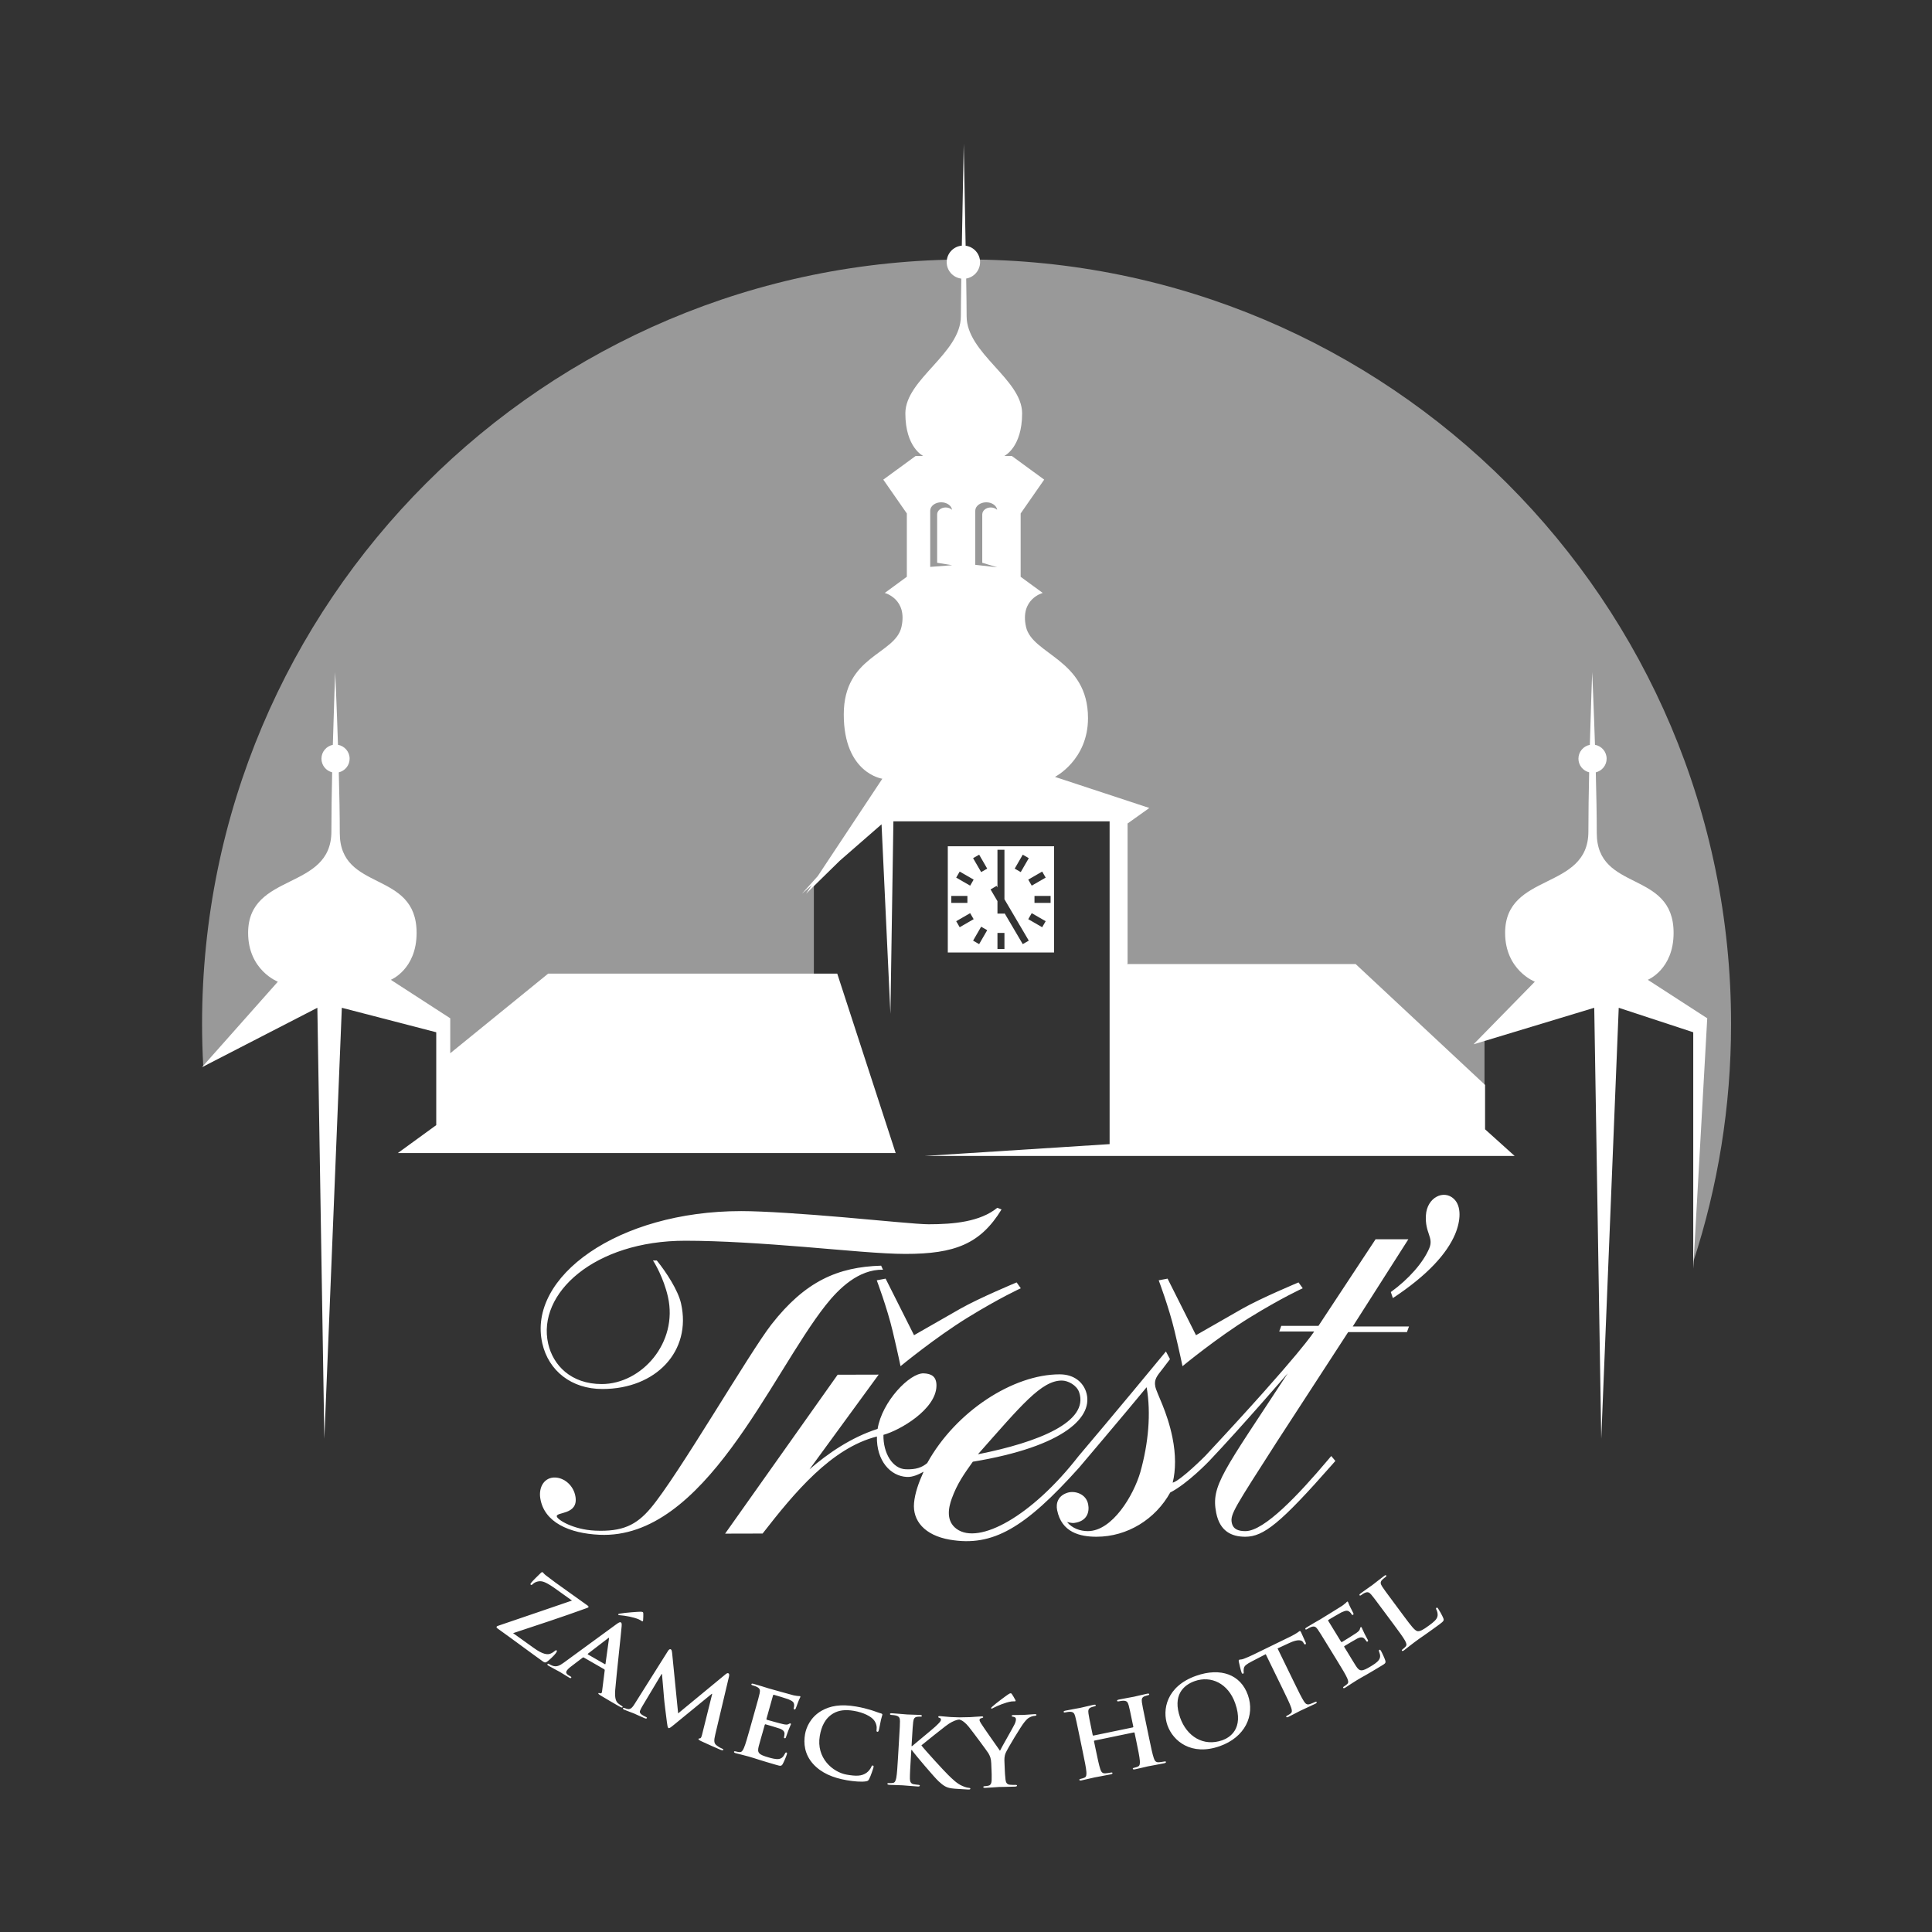
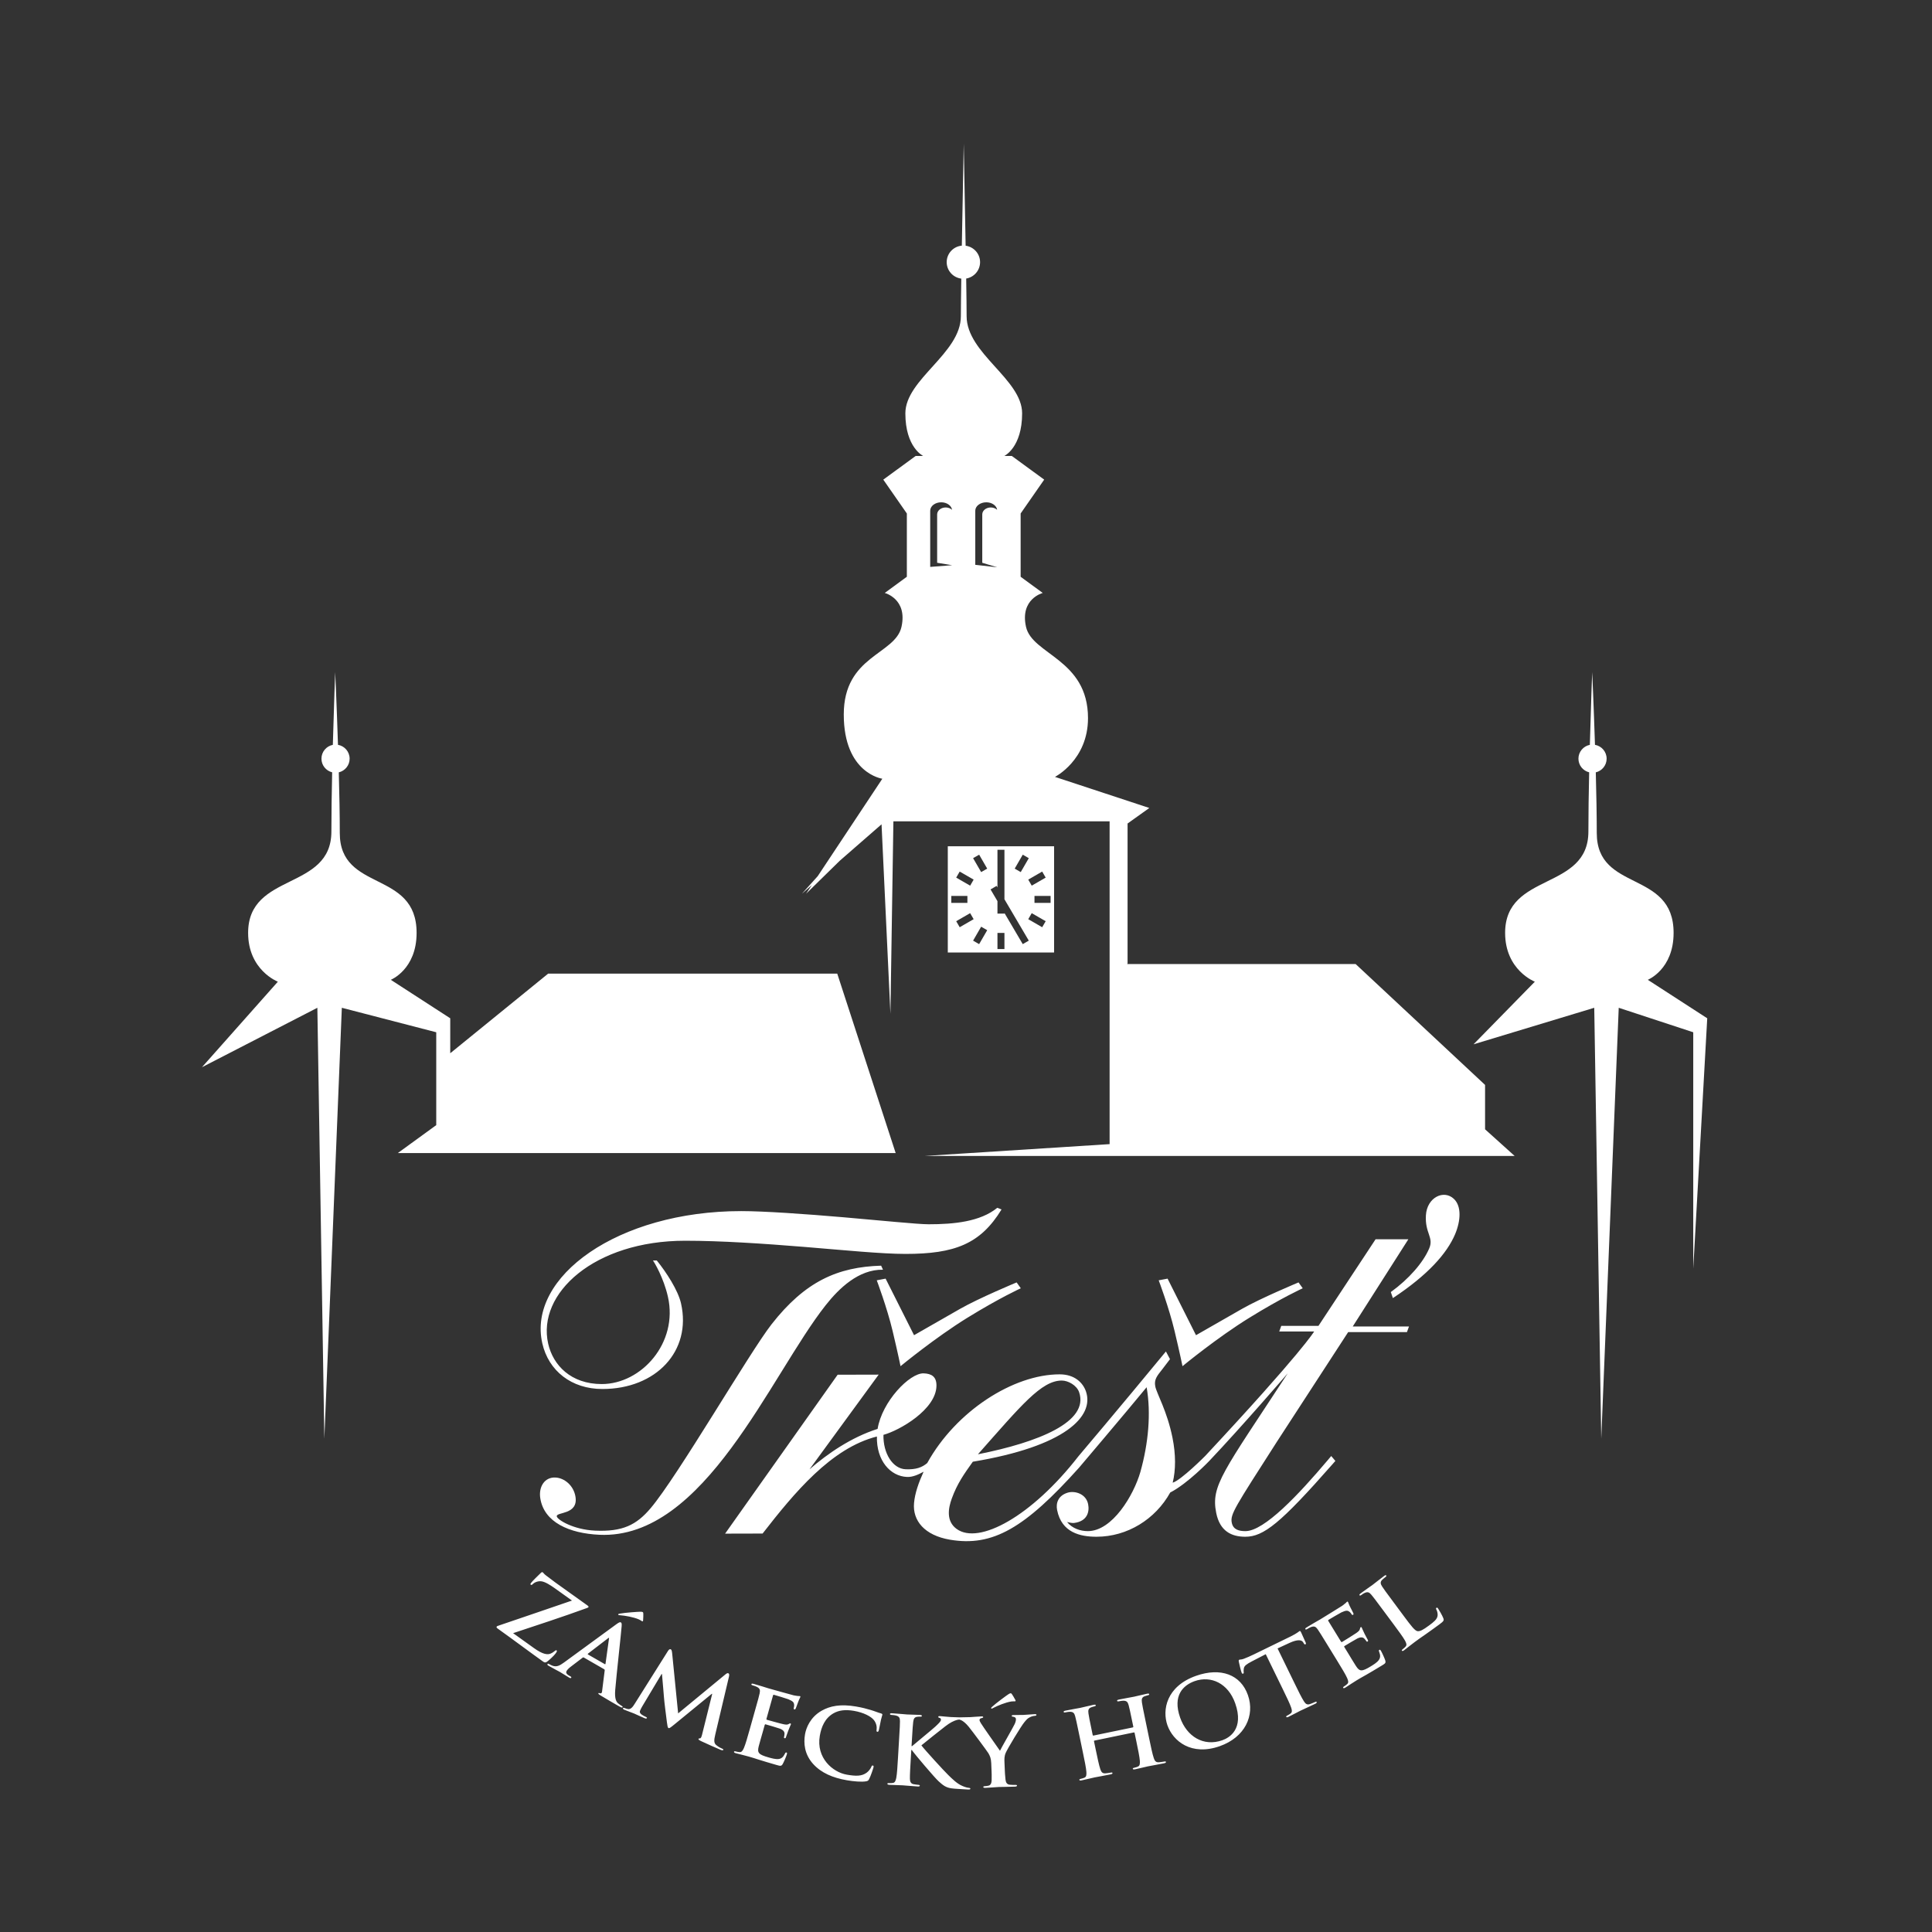
<svg xmlns="http://www.w3.org/2000/svg" width="50px" height="50px" viewBox="0 0 100 100" version="1.1" xml:space="preserve" style="fill-rule:evenodd;clip-rule:evenodd;stroke-linejoin:round;stroke-miterlimit:1.414;">
  <rect x="0" y="0" width="100" height="100" fill="#333333" stroke="none" />
  <g transform="matrix(0.587,0,0,0.587,-125.155,-156.244)">
-     <path d="M241.868,353.529L252.358,356.58L252.358,361.732L262.087,353.337L284.975,353.337L284.975,344.221L291.843,337.126L311.874,337.126L311.874,352.575L332.475,352.575L344.111,363.448L344.111,357.726L354.639,353.337L362.994,356.772L362.531,377.404C364.683,370.812 365.852,363.775 365.852,356.464C365.852,319.235 335.672,289.054 298.44,289.054C261.208,289.054 231.029,319.235 231.029,356.464C231.029,357.72 231.067,358.967 231.134,360.207L241.868,353.529" style="fill:white;fill-opacity:0.5;fill-rule:nonzero;" />
-   </g>
+     </g>
  <g transform="matrix(0.587,0,0,0.587,-125.155,-156.244)">
    <path d="M306.838,387.906C307.388,387.906 308.154,388.319 308.366,388.936C309.258,391.543 304.797,393.346 299.443,394.408C303.243,390.116 305.036,387.905 306.838,387.906ZM316.398,397.779C317.959,396.973 319.841,394.994 319.841,394.994C322.699,391.983 326.76,387.269 326.76,387.269C321.059,395.982 319.97,397.165 320.453,399.578C320.776,401.187 321.794,401.679 323.018,401.679C324.629,401.679 326.117,400.503 330.689,395.304L330.96,394.994L330.595,394.561L330.281,394.933C327.719,397.966 324.695,401.184 323.028,401.184C322.472,401.184 321.947,401.06 321.825,400.441C321.674,399.698 322.106,399.078 325.791,393.323L332.09,383.633L337.272,383.633L337.452,383.139L332.492,383.139L337.397,375.447L334.506,375.447L329.469,383.085L326.189,383.085L326.009,383.579L329.09,383.579C329.09,383.579 328.043,385.379 319.477,394.561C319.477,394.561 317.355,396.695 316.615,396.913C316.89,395.799 316.897,394.439 316.598,392.952C316.127,390.6 315.206,389.053 315.082,388.433C314.958,387.814 315.229,387.506 315.718,386.886L316.377,386.021L316.019,385.341C311.815,390.443 308.314,394.571 308.314,394.571C304.184,399.886 299.525,402.42 297.562,400.989C296.611,400.296 296.837,399.135 297.134,398.317C297.614,396.992 298.219,396.148 298.992,395.063C307.128,393.714 309.719,391.063 308.968,388.868C308.709,388.114 307.982,387.36 306.651,387.359C302.561,387.355 297.494,390.612 294.97,395.183C294.502,395.574 293.98,395.764 293.069,395.729C291.925,395.685 291.076,394.319 291.111,392.694C292.551,392.299 295.741,390.462 295.785,388.385C295.804,387.542 295.332,387.299 294.663,387.272C293.423,387.225 290.981,389.768 290.596,392.169C288.251,392.918 286.178,394.358 284.591,395.734L290.69,387.384L287.072,387.393L277.149,401.405L280.454,401.397C283.254,397.803 286.502,393.86 290.534,392.84C290.488,394.969 291.72,396.349 293.196,396.407C293.688,396.426 294.192,396.199 294.651,395.945C294.21,396.921 293.889,397.827 293.809,398.698C293.665,400.263 294.739,401.558 296.974,401.939C300.751,402.583 303.589,400.905 308.354,395.594C308.354,395.594 312.484,390.725 314.317,388.496C314.719,390.786 314.476,393.442 313.762,395.982C313.17,398.022 311.298,401.184 309.13,401.184C308.463,401.184 307.745,400.936 307.301,400.379C307.301,400.379 307.699,400.491 307.918,400.464C309.08,400.319 309.294,399.488 309.159,398.807C308.973,397.879 307.969,397.599 307.344,397.796C306.512,398.056 306.302,398.72 306.425,399.328C306.82,401.308 308.452,401.679 309.898,401.679C312.62,401.679 315.092,400.133 316.398,397.779ZM317.48,386.64C317.48,386.64 320.52,384.129 323.398,382.356C326.274,380.583 328.083,379.77 328.083,379.77L327.712,379.253C327.712,379.253 324.424,380.62 322.739,381.579C321.054,382.54 318.671,383.907 318.671,383.907L316.165,378.92L315.382,379.068C315.382,379.068 316.289,381.469 316.781,383.537C317.274,385.606 317.48,386.64 317.48,386.64ZM338.944,373.329C338.846,374.915 339.655,375.27 339.235,376.253C338.702,377.509 337.43,378.963 335.849,380.103L336.031,380.636C339.137,378.583 340.793,376.697 341.513,375.014C342.019,373.816 342.093,372.535 341.412,371.889C340.517,371.041 339.039,371.761 338.944,373.329ZM295.095,374.126C294.118,374.126 290.979,373.799 287.592,373.509C284.205,373.218 280.572,372.965 278.569,372.965C267.668,372.965 259.702,378.775 261.029,384.621C261.58,387.054 263.604,388.652 266.329,388.652C271.055,388.652 274.216,385.311 273.261,381.099C272.996,379.936 271.953,378.339 271.126,377.32L270.785,377.32C270.904,377.469 271.728,378.846 272.107,380.519C273.029,384.585 269.766,388.216 266.272,388.216C263.546,388.216 261.976,386.545 261.548,384.657C260.543,380.227 265.62,375.578 273.627,375.578C276.777,375.578 280.583,375.833 284.142,376.123C287.699,376.414 290.966,376.74 293.051,376.74C297.389,376.74 299.661,375.869 301.524,372.819L301.15,372.674C299.641,373.907 297.308,374.126 295.095,374.126ZM286.019,381.261C287.188,379.779 288.927,378.091 291.07,378.133L290.907,377.777C287.087,377.89 284.212,379.149 281.238,382.954C279.294,385.444 272.969,396.346 270.581,399.163C269.33,400.641 268.109,401.252 265.68,401.14C263.748,401.051 262.35,400.175 262.306,399.883C262.242,399.474 264.206,399.768 263.957,398.163C263.803,397.169 262.987,396.494 262.186,396.457C261.219,396.413 260.697,397.287 260.851,398.28C261.181,400.412 263.415,401.383 266.066,401.506C275.341,401.932 281.139,387.44 286.019,381.261ZM292.618,386.64C292.618,386.64 295.659,384.129 298.534,382.356C301.416,380.583 303.223,379.77 303.223,379.77L302.854,379.253C302.854,379.253 299.563,380.62 297.878,381.579C296.193,382.54 293.809,383.907 293.809,383.907L291.301,378.92L290.521,379.068C290.521,379.068 291.427,381.469 291.92,383.537C292.411,385.606 292.618,386.64 292.618,386.64ZM320.994,419.623C319.314,420.215 317.851,419.27 317.273,417.633C316.581,415.672 317.551,414.765 318.556,414.409C319.991,413.904 321.506,414.601 322.127,416.364C322.928,418.64 321.606,419.406 320.994,419.623ZM318.677,413.942C316.053,414.868 315.677,416.956 316.151,418.302C316.643,419.695 318.254,421.03 320.765,420.146C322.988,419.362 323.884,417.445 323.248,415.641C322.615,413.838 320.856,413.175 318.677,413.942ZM305.849,345.787L304.429,345.787L304.429,345.173L305.849,345.173L305.849,345.787ZM305.108,347.934L303.879,347.224L304.186,346.693L305.416,347.403L305.108,347.934ZM303.395,349.424L301.78,346.681L301.78,346.735L301.164,346.734L301.164,345.634L300.555,344.599L301.088,344.291L301.164,344.422L301.164,341.105L301.78,341.105L301.78,345.468L303.927,349.116L303.395,349.424ZM301.78,349.857L301.164,349.856L301.164,348.437L301.78,348.437L301.78,349.857ZM299.727,343.072L299.016,341.844L299.55,341.537L300.26,342.766L299.727,343.072ZM299.549,349.424L299.016,349.116L299.727,347.887L300.26,348.195L299.549,349.424ZM297.526,347.403L298.756,346.693L299.065,347.224L297.834,347.934L297.526,347.403ZM297.094,345.173L298.514,345.173L298.514,345.787L297.094,345.787L297.094,345.173ZM297.834,343.026L299.065,343.735L298.756,344.268L297.526,343.559L297.834,343.026ZM303.394,341.537L303.927,341.844L303.217,343.072L302.685,342.766L303.394,341.537ZM305.416,343.559L304.186,344.268L303.879,343.735L305.108,343.026L305.416,343.559ZM306.157,340.796L296.785,340.796L296.785,350.164L306.157,350.164L306.157,340.796ZM315.864,421.501C315.728,421.529 315.525,421.555 315.395,421.565C315.114,421.588 315.024,421.419 314.948,421.196C314.83,420.854 314.696,420.208 314.54,419.456L314.242,418.018C313.985,416.774 313.937,416.546 313.9,416.28C313.86,415.99 313.903,415.836 314.14,415.744C314.245,415.705 314.326,415.681 314.399,415.665C314.507,415.643 314.558,415.615 314.547,415.558C314.534,415.501 314.468,415.497 314.341,415.524C313.986,415.597 313.42,415.74 313.202,415.785C312.956,415.836 312.38,415.931 311.888,416.032C311.761,416.059 311.702,416.088 311.713,416.145C311.725,416.202 311.784,416.207 311.883,416.188C312.01,416.161 312.167,416.136 312.242,416.138C312.553,416.133 312.653,416.248 312.729,416.523C312.801,416.781 312.849,417.01 313.106,418.252L313.142,418.423C313.15,418.465 313.125,418.487 313.098,418.492L309.629,419.211C309.603,419.217 309.572,419.206 309.563,419.165L309.527,418.993C309.271,417.751 309.223,417.523 309.187,417.256C309.146,416.968 309.19,416.814 309.427,416.721C309.531,416.683 309.611,416.657 309.685,416.643C309.793,416.621 309.845,416.593 309.832,416.534C309.821,416.478 309.754,416.475 309.626,416.501C309.273,416.574 308.705,416.717 308.488,416.763C308.242,416.814 307.664,416.907 307.174,417.01C307.047,417.035 306.987,417.066 306.999,417.122C307.011,417.18 307.069,417.185 307.168,417.164C307.295,417.137 307.452,417.113 307.529,417.114C307.84,417.11 307.94,417.226 308.015,417.499C308.087,417.758 308.134,417.987 308.393,419.229L308.691,420.668C308.847,421.419 308.982,422.065 309.005,422.418C309.019,422.662 309.011,422.852 308.836,422.923C308.758,422.956 308.653,422.995 308.516,423.024C308.407,423.045 308.375,423.077 308.385,423.118C308.396,423.177 308.464,423.187 308.582,423.162C308.947,423.088 309.513,422.945 309.721,422.902C309.976,422.848 310.553,422.755 311.143,422.632C311.253,422.61 311.32,422.569 311.308,422.512C311.3,422.471 311.249,422.456 311.15,422.477C311.013,422.505 310.81,422.529 310.68,422.54C310.401,422.564 310.308,422.396 310.233,422.173C310.116,421.83 309.983,421.185 309.826,420.432L309.676,419.714C309.668,419.673 309.694,419.658 309.721,419.653L313.191,418.934C313.218,418.928 313.248,418.939 313.255,418.972L313.405,419.692C313.56,420.444 313.695,421.09 313.72,421.442C313.733,421.686 313.725,421.875 313.55,421.945C313.471,421.98 313.366,422.019 313.228,422.047C313.121,422.069 313.089,422.101 313.098,422.141C313.109,422.198 313.178,422.211 313.305,422.184C313.66,422.111 314.227,421.968 314.435,421.924C314.69,421.871 315.268,421.777 315.858,421.655C315.967,421.632 316.034,421.592 316.023,421.536C316.015,421.495 315.964,421.48 315.864,421.501ZM299.208,315.978L299.208,311.207C299.208,310.797 299.644,310.465 300.179,310.465C300.678,310.465 301.085,310.757 301.137,311.128C300.998,311.001 300.8,310.92 300.576,310.92C300.16,310.92 299.824,311.195 299.824,311.535L299.824,315.798L301.147,316.195L299.208,315.978ZM295.234,316.161L295.234,311.207C295.234,310.797 295.668,310.465 296.203,310.465C296.702,310.465 297.109,310.757 297.16,311.128C297.023,311.001 296.824,310.92 296.6,310.92C296.185,310.92 295.846,311.195 295.846,311.535L295.846,315.798L297.17,316.011L295.234,316.161ZM344.16,361.838L332.747,351.18L312.607,351.18L312.637,351.113L312.637,338.788L314.555,337.419L306.235,334.678C306.235,334.678 309.148,333.195 309.148,329.497C309.148,324.293 304.23,323.909 303.681,321.445C303.134,318.98 305.157,318.459 305.157,318.459L303.208,317.031L303.208,311.451L305.285,308.466L302.431,306.38L301.765,306.38C301.765,306.38 303.339,305.638 303.339,302.625C303.339,299.612 298.445,297.341 298.445,294.054C298.445,293.445 298.43,292.227 298.407,290.735C299.101,290.617 299.631,290.017 299.631,289.289C299.631,288.547 299.076,287.938 298.358,287.84C298.284,283.581 298.191,278.843 298.191,278.843C298.191,278.843 298.096,283.576 298.022,287.834C297.275,287.903 296.688,288.526 296.688,289.289C296.688,290.039 297.25,290.65 297.975,290.742C297.952,292.232 297.937,293.446 297.937,294.054C297.937,297.341 293.043,299.612 293.043,302.625C293.043,305.638 294.618,306.38 294.618,306.38L293.952,306.38L291.097,308.466L293.174,311.451L293.174,317.031L291.227,318.459C291.227,318.459 293.249,318.98 292.702,321.445C292.153,323.909 287.612,323.969 287.612,329.173C287.612,334.378 291.013,334.84 291.013,334.84L285.315,343.432L283.922,344.981L284.792,344.221L284.289,344.981L287.262,342.069L290.943,338.859L291.726,355.57L291.988,338.597L311.053,338.597L311.053,367.059L294.714,368.104L346.771,368.104L344.16,365.753L344.16,361.838ZM248.286,367.849L292.19,367.849L287.037,352.025L261.547,352.025L252.912,359.046L252.912,355.963L247.671,352.57C247.671,352.57 249.946,351.661 249.946,348.433C249.946,342.855 243.172,344.871 243.172,339.627C243.172,338.062 243.136,336.166 243.085,334.277C243.632,334.147 244.04,333.658 244.04,333.072C244.04,332.459 243.597,331.952 243.013,331.85C242.901,328.367 242.768,325.443 242.768,325.443C242.768,325.443 242.655,328.35 242.56,331.852C241.988,331.964 241.556,332.466 241.556,333.072C241.556,333.654 241.959,334.14 242.5,334.274C242.46,336.089 242.432,337.923 242.432,339.493C242.432,344.737 235.09,343.056 235.09,348.433C235.09,351.729 237.712,352.736 237.712,352.736L231.019,360.278L241.195,355.037L241.811,393.036L243.353,355.037L251.678,357.196L251.678,365.384L248.286,367.849ZM329.149,416.259C329.025,416.32 328.833,416.395 328.709,416.437C328.444,416.527 328.315,416.388 328.187,416.19C327.988,415.887 327.7,415.294 327.362,414.604L325.863,411.527L326.923,411.037C327.673,410.692 328.001,410.791 328.113,410.978L328.161,411.056C328.225,411.164 328.26,411.195 328.326,411.162C328.377,411.137 328.371,411.084 328.342,411.006C328.247,410.812 328.021,410.279 327.944,410.122C327.888,410.01 327.858,409.969 327.8,409.998C327.767,410.014 327.706,410.062 327.593,410.146C327.476,410.222 327.302,410.332 327.035,410.463L323.735,412.071C323.458,412.207 323.133,412.347 322.881,412.442C322.665,412.527 322.546,412.493 322.48,412.526C322.43,412.55 322.427,412.608 322.45,412.717C322.462,412.786 322.636,413.545 322.695,413.666C322.735,413.748 322.77,413.777 322.828,413.749C322.877,413.725 322.889,413.683 322.875,413.614C322.863,413.546 322.861,413.437 322.889,413.282C322.934,413.057 323.116,412.922 323.592,412.671L324.82,412.035L326.32,415.112C326.656,415.802 326.945,416.396 327.057,416.731C327.137,416.96 327.168,417.15 327.017,417.261C326.949,417.313 326.856,417.376 326.732,417.438C326.631,417.486 326.608,417.525 326.626,417.562C326.653,417.615 326.722,417.609 326.829,417.557C327.164,417.395 327.678,417.116 327.869,417.023C328.102,416.907 328.64,416.674 329.191,416.405C329.282,416.361 329.338,416.306 329.312,416.254C329.293,416.216 329.241,416.214 329.149,416.259ZM334.981,411.742C334.937,411.672 334.904,411.613 334.84,411.653C334.784,411.688 334.785,411.726 334.818,411.814C334.942,412.139 334.938,412.347 334.784,412.559C334.632,412.77 334.3,412.974 334.094,413.1C333.286,413.595 333.095,413.566 332.779,413.083C332.644,412.882 332.25,412.223 332.102,411.981L331.757,411.419C331.732,411.377 331.721,411.343 331.76,411.319C331.95,411.202 332.739,410.73 332.897,410.652C333.206,410.5 333.383,410.539 333.509,410.656C333.59,410.736 333.646,410.827 333.699,410.894C333.72,410.929 333.753,410.947 333.809,410.914C333.88,410.87 333.831,410.792 333.797,410.736C333.767,410.686 333.616,410.387 333.535,410.239C333.346,409.857 333.306,409.724 333.281,409.681C333.255,409.638 333.222,409.638 333.19,409.658C333.151,409.682 333.141,409.737 333.12,409.827C333.093,409.944 332.988,410.037 332.807,410.167C332.633,410.293 331.724,410.852 331.55,410.958C331.503,410.987 331.478,410.963 331.447,410.913L330.343,409.112C330.313,409.065 330.315,409.032 330.354,409.008C330.512,408.911 331.351,408.416 331.494,408.348C331.915,408.149 332.047,408.185 332.182,408.279C332.274,408.34 332.355,408.456 332.387,408.506C332.426,408.569 332.464,408.597 332.519,408.562C332.575,408.527 332.564,408.477 332.55,408.436C332.513,408.34 332.337,408.018 332.301,407.942C332.124,407.599 332.111,407.489 332.08,407.44C332.058,407.404 332.034,407.38 331.993,407.405C331.953,407.43 331.919,407.48 331.885,407.512C331.829,407.565 331.712,407.656 331.57,407.762C331.425,407.861 329.851,408.827 329.598,408.983C329.489,409.051 329.301,409.155 329.091,409.273C328.894,409.395 328.66,409.529 328.447,409.659C328.327,409.732 328.282,409.78 328.312,409.829C328.342,409.881 328.4,409.864 328.486,409.811C328.597,409.743 328.737,409.668 328.807,409.645C329.099,409.533 329.232,409.609 329.398,409.84C329.551,410.059 329.673,410.259 330.337,411.34L331.106,412.592C331.506,413.246 331.853,413.809 331.995,414.132C332.091,414.358 332.149,414.538 332.007,414.663C331.945,414.722 331.859,414.795 331.74,414.866C331.646,414.925 331.626,414.966 331.649,415.002C331.679,415.052 331.746,415.039 331.85,414.976C332.008,414.879 332.204,414.738 332.387,414.626C332.573,414.503 332.746,414.397 332.832,414.343C333.071,414.197 333.319,414.054 333.668,413.861C334.013,413.658 334.456,413.406 335.048,413.042C335.35,412.858 335.421,412.814 335.363,412.596C335.314,412.429 335.081,411.905 334.981,411.742ZM340.02,408.014C339.959,407.935 339.928,407.905 339.875,407.945C339.817,407.988 339.83,408.039 339.868,408.106C339.948,408.244 339.999,408.498 339.973,408.653C339.922,408.971 339.635,409.194 339.242,409.487C338.661,409.919 338.433,410.015 338.233,410.009C337.987,410.004 337.642,409.542 337.003,408.684L336.128,407.505C335.371,406.486 335.233,406.299 335.088,406.073C334.928,405.829 334.903,405.67 335.078,405.487C335.159,405.407 335.274,405.312 335.355,405.251C335.444,405.186 335.479,405.138 335.444,405.091C335.41,405.044 335.346,405.069 335.242,405.148C334.952,405.362 334.423,405.787 334.245,405.92C334.043,406.069 333.56,406.397 333.209,406.658C333.098,406.741 333.056,406.792 333.092,406.839C333.125,406.887 333.181,406.866 333.262,406.807C333.359,406.734 333.452,406.675 333.522,406.643C333.803,406.509 333.943,406.57 334.127,406.787C334.301,406.99 334.441,407.179 335.198,408.196L336.075,409.375C336.532,409.993 336.925,410.522 337.097,410.831C337.212,411.047 337.284,411.222 337.157,411.36C337.099,411.423 337.019,411.503 336.907,411.586C336.818,411.653 336.803,411.695 336.827,411.728C336.864,411.775 336.93,411.757 337.027,411.684C337.176,411.573 337.359,411.416 337.531,411.289C337.704,411.15 337.868,411.029 337.95,410.968C338.255,410.74 338.529,410.548 338.872,410.313C339.212,410.07 339.611,409.795 340.146,409.398C340.534,409.11 340.545,409.049 340.481,408.867C340.396,408.63 340.075,408.088 340.02,408.014ZM262.209,411.963C262.326,411.8 262.345,411.742 262.284,411.698C262.239,411.666 262.195,411.696 262.131,411.752C262.04,411.832 261.907,411.922 261.762,411.983C261.496,412.099 261.08,412.059 260.31,411.509L258.455,410.181C260.562,409.482 262.821,408.746 264.95,407.97C265.014,407.945 265.074,407.925 265.102,407.885C265.127,407.851 265.089,407.792 265.013,407.738L262.711,406.093C262.402,405.871 262.035,405.62 261.338,405.078C261.154,404.939 261.137,404.865 261.07,404.817C261.024,404.784 260.97,404.796 260.887,404.88C260.704,405.058 260.149,405.594 260.037,405.751C259.979,405.833 259.962,405.872 260.014,405.91C260.061,405.942 260.11,405.937 260.193,405.852C260.327,405.712 260.643,405.558 260.979,405.613C261.308,405.664 261.783,405.973 262.168,406.247L263.647,407.306C261.611,408.015 259.396,408.752 257.265,409.485C257.087,409.541 257.039,409.561 257.005,409.608C256.972,409.654 257.003,409.707 257.085,409.768C258.61,410.857 259.853,411.798 261.113,412.697C261.248,412.795 261.34,412.779 261.466,412.684C261.64,412.552 262.054,412.18 262.209,411.963ZM283.596,415.725C283.52,415.721 283.373,415.696 283.198,415.664C283.026,415.624 281.249,415.124 280.963,415.044C280.839,415.009 280.635,414.943 280.405,414.869C280.182,414.807 279.926,414.727 279.684,414.658C279.551,414.62 279.484,414.619 279.467,414.676C279.452,414.732 279.501,414.763 279.599,414.79C279.725,414.825 279.874,414.875 279.94,414.912C280.22,415.052 280.254,415.2 280.196,415.479C280.142,415.74 280.078,415.966 279.733,417.188L279.336,418.603C279.128,419.341 278.949,419.976 278.809,420.302C278.708,420.524 278.614,420.689 278.426,420.67C278.342,420.664 278.23,420.649 278.096,420.611C277.989,420.582 277.946,420.595 277.934,420.636C277.919,420.693 277.975,420.734 278.091,420.766C278.269,420.818 278.506,420.865 278.711,420.924C278.929,420.976 279.124,421.03 279.223,421.059C279.491,421.134 279.765,421.22 280.145,421.344C280.526,421.46 281.014,421.614 281.682,421.803C282.022,421.899 282.102,421.921 282.222,421.731C282.313,421.582 282.538,421.055 282.591,420.87C282.613,420.79 282.631,420.726 282.56,420.705C282.497,420.688 282.471,420.715 282.428,420.8C282.272,421.111 282.118,421.249 281.858,421.28C281.599,421.312 281.225,421.206 280.992,421.14C280.081,420.884 279.973,420.724 280.111,420.163C280.168,419.928 280.384,419.192 280.461,418.918L280.639,418.283C280.654,418.235 280.671,418.205 280.716,418.219C280.93,418.279 281.813,418.535 281.977,418.6C282.299,418.725 282.389,418.88 282.388,419.054C282.387,419.165 282.357,419.271 282.343,419.353C282.332,419.393 282.341,419.431 282.403,419.447C282.484,419.47 282.508,419.383 282.527,419.318C282.542,419.261 282.66,418.947 282.714,418.789C282.865,418.39 282.937,418.27 282.95,418.222C282.964,418.175 282.942,418.151 282.906,418.141C282.862,418.129 282.814,418.157 282.733,418.204C282.631,418.264 282.49,418.25 282.27,418.204C282.061,418.164 281.034,417.874 280.838,417.819C280.784,417.805 280.784,417.769 280.801,417.714L281.372,415.68C281.388,415.624 281.412,415.605 281.457,415.617C281.637,415.667 282.569,415.946 282.717,416.006C283.149,416.18 283.212,416.302 283.233,416.464C283.251,416.572 283.222,416.711 283.205,416.769C283.185,416.84 283.192,416.886 283.255,416.903C283.317,416.92 283.348,416.878 283.368,416.84C283.414,416.748 283.531,416.4 283.563,416.321C283.693,415.959 283.765,415.876 283.781,415.819C283.792,415.779 283.793,415.745 283.748,415.733C283.703,415.72 283.642,415.73 283.596,415.725ZM277.168,413.823L273.007,417.255L272.478,411.936C272.45,411.689 272.414,411.629 272.346,411.6C272.278,411.57 272.197,411.619 272.118,411.739L269.177,416.411C269.026,416.655 268.833,416.928 268.574,416.874C268.435,416.844 268.374,416.819 268.307,416.79C268.221,416.754 268.163,416.748 268.147,416.787C268.118,416.857 268.181,416.902 268.266,416.936C268.54,417.05 268.961,417.199 269.124,417.266C269.278,417.33 269.654,417.515 270.014,417.664C270.141,417.718 270.225,417.735 270.255,417.664C270.27,417.625 270.216,417.585 270.148,417.558C270.063,417.522 269.946,417.463 269.804,417.369C269.672,417.277 269.589,417.162 269.65,417.016C269.701,416.892 269.752,416.795 269.826,416.663L271.549,413.781L271.583,413.795C271.642,414.498 271.752,415.683 271.761,415.877C271.774,416.136 271.96,417.597 272.018,418.036C272.058,418.326 272.08,418.515 272.157,418.547C272.235,418.579 272.306,418.529 272.654,418.247L275.977,415.527L276.011,415.54L275.113,419.145C275.058,419.375 274.991,419.464 274.933,419.457C274.863,419.457 274.82,419.465 274.803,419.504C274.784,419.55 274.826,419.595 275.016,419.693C275.349,419.858 276.521,420.372 276.736,420.461C276.855,420.512 276.968,420.531 276.993,420.469C277.013,420.423 276.956,420.392 276.879,420.359C276.767,420.313 276.599,420.235 276.38,420.06C276.151,419.885 276.159,419.625 276.284,419.108L277.488,414.02C277.53,413.848 277.51,413.748 277.433,413.717C277.356,413.685 277.287,413.729 277.168,413.823ZM266.602,412.89C266.597,412.916 266.577,412.933 266.537,412.91L265.057,412.06C265.025,412.04 265.029,412.016 265.054,411.99L266.819,410.636C266.844,410.611 266.88,410.584 266.904,410.599C266.928,410.612 266.915,410.653 266.907,410.687L266.602,412.89ZM268.035,416.594C267.939,416.537 267.822,416.461 267.714,416.37C267.566,416.237 267.391,416.002 267.46,415.175C267.578,413.779 267.991,410.086 268.025,409.577C268.041,409.365 268.03,409.272 267.958,409.231C267.877,409.185 267.784,409.236 267.566,409.39L262.935,412.774C262.565,413.043 262.271,413.202 261.876,413.031C261.808,413.002 261.691,412.945 261.619,412.903C261.555,412.866 261.514,412.862 261.489,412.905C261.456,412.963 261.496,413.006 261.6,413.066C262.018,413.306 262.472,413.538 262.562,413.59C262.811,413.733 263.144,413.954 263.401,414.103C263.49,414.153 263.546,414.166 263.579,414.108C263.605,414.065 263.589,414.036 263.492,413.981L263.371,413.911C263.123,413.768 263.104,413.633 263.179,413.502C263.229,413.415 263.369,413.264 263.553,413.129L264.583,412.345C264.624,412.311 264.648,412.305 264.689,412.329L266.482,413.36C266.522,413.383 266.537,413.412 266.533,413.457L266.293,415.361C266.284,415.471 266.19,415.504 266.126,415.486C266.041,415.447 266,415.443 265.975,415.487C265.946,415.537 266.043,415.592 266.183,415.683C266.818,416.068 267.405,416.404 267.694,416.57C267.992,416.742 268.073,416.77 268.106,416.711C268.135,416.661 268.099,416.631 268.035,416.594ZM363.75,355.963L358.508,352.57C358.508,352.57 360.784,351.661 360.784,348.433C360.784,342.855 354.009,344.871 354.009,339.627C354.009,338.062 353.973,336.166 353.923,334.277C354.471,334.147 354.879,333.658 354.879,333.072C354.879,332.459 354.434,331.952 353.851,331.85C353.739,328.367 353.606,325.443 353.606,325.443C353.606,325.443 353.493,328.35 353.399,331.852C352.826,331.964 352.393,332.466 352.393,333.072C352.393,333.654 352.796,334.14 353.338,334.274C353.298,336.089 353.271,337.923 353.271,339.493C353.271,344.737 345.928,343.056 345.928,348.433C345.928,351.729 348.549,352.736 348.549,352.736L343.143,358.258L353.787,355.037L354.404,393.036L355.946,355.037L362.516,357.196L362.516,378.033L363.75,355.963ZM269.675,408.292C269.505,408.29 268.336,408.369 267.855,408.459C267.795,408.472 267.745,408.483 267.729,408.511C267.713,408.54 267.737,408.573 267.753,408.582C267.769,408.592 267.842,408.596 267.923,408.604C268.304,408.63 269.073,408.763 269.544,408.967C269.713,409.046 269.776,409.102 269.816,409.125C269.857,409.148 269.918,409.153 269.919,409.039C269.935,408.788 269.942,408.609 269.936,408.471C269.933,408.382 269.93,408.351 269.873,408.319C269.849,408.306 269.784,408.287 269.675,408.292ZM290.896,417.257C290.626,417.186 290.346,417.06 290.006,416.96C289.594,416.837 289.262,416.747 288.695,416.649C287.332,416.414 286.408,416.593 285.656,417.022C284.653,417.595 284.294,418.532 284.197,419.091C284.059,419.89 284.138,420.852 284.911,421.714C285.631,422.507 286.64,422.936 287.892,423.152C288.477,423.252 289.18,423.315 289.57,423.246C289.735,423.217 289.779,423.182 289.848,423.049C289.989,422.785 290.221,422.089 290.238,421.989C290.25,421.924 290.242,421.863 290.178,421.853C290.105,421.839 290.081,421.868 290.031,421.995C289.969,422.138 289.808,422.356 289.626,422.487C289.194,422.801 288.687,422.799 287.873,422.657C286.648,422.445 285.161,421.19 285.499,419.231C285.638,418.433 285.947,417.682 286.708,417.246C287.168,416.987 287.72,416.896 288.515,417.032C289.357,417.178 290.032,417.524 290.283,417.862C290.474,418.116 290.543,418.425 290.508,418.682C290.488,418.796 290.495,418.865 290.569,418.879C290.651,418.892 290.681,418.829 290.711,418.708C290.758,418.546 290.826,418.094 290.892,417.824C290.96,417.539 291.004,417.445 291.016,417.379C291.024,417.331 290.994,417.283 290.896,417.257ZM300.82,416.764C301.155,416.584 301.875,416.285 302.384,416.205C302.568,416.182 302.653,416.195 302.699,416.193C302.744,416.192 302.799,416.164 302.74,416.066C302.619,415.845 302.529,415.691 302.45,415.576C302.401,415.503 302.381,415.479 302.316,415.482C302.287,415.483 302.224,415.502 302.133,415.565C301.989,415.654 301.043,416.347 300.685,416.678C300.641,416.723 300.605,416.757 300.606,416.791C300.607,416.824 300.646,416.84 300.664,416.838C300.682,416.837 300.745,416.801 300.82,416.764ZM304.436,417.323C304.26,417.33 303.648,417.382 303.444,417.391C303.176,417.401 302.877,417.389 302.573,417.402C302.46,417.406 302.416,417.425 302.418,417.483C302.421,417.532 302.504,417.547 302.589,417.559C302.747,417.585 302.788,417.677 302.793,417.759C302.797,417.868 302.766,418.011 302.681,418.198C302.562,418.463 301.471,420.348 301.386,420.551C301.229,420.324 299.846,418.368 299.705,418.123C299.636,418.009 299.584,417.911 299.583,417.844C299.58,417.777 299.624,417.709 299.705,417.689C299.843,417.649 299.908,417.639 299.907,417.589C299.905,417.538 299.857,417.516 299.764,417.52C299.348,417.537 298.969,417.577 298.774,417.585C298.54,417.596 298.081,417.601 297.802,417.605C297.539,417.597 297.244,417.591 297.05,417.579C296.8,417.564 296.292,417.509 296.098,417.496C295.995,417.49 295.948,417.504 295.945,417.563C295.942,417.612 295.978,417.632 296.06,417.653C296.152,417.676 296.185,417.737 296.18,417.828C296.172,417.97 295.955,418.165 295.68,418.425C295.393,418.693 293.967,419.853 293.635,420.143L293.588,420.14L293.61,419.774C293.686,418.506 293.7,418.274 293.735,418.008C293.77,417.717 293.852,417.58 294.105,417.554C294.217,417.544 294.274,417.538 294.367,417.544C294.44,417.548 294.497,417.535 294.5,417.476C294.504,417.419 294.44,417.398 294.309,417.389C293.995,417.371 293.41,417.361 293.188,417.349C292.966,417.334 292.384,417.275 291.894,417.246C291.755,417.237 291.689,417.25 291.686,417.308C291.682,417.367 291.737,417.387 291.838,417.393C291.968,417.402 292.125,417.418 292.198,417.44C292.5,417.516 292.566,417.653 292.567,417.939C292.57,418.207 292.556,418.44 292.48,419.706L292.393,421.173C292.347,421.94 292.308,422.598 292.241,422.945C292.189,423.185 292.131,423.364 291.945,423.387C291.861,423.399 291.749,423.409 291.609,423.401C291.498,423.394 291.46,423.417 291.456,423.457C291.454,423.517 291.517,423.546 291.638,423.554C292.008,423.574 292.592,423.584 292.806,423.598C293.036,423.611 293.618,423.67 294.137,423.701C294.239,423.708 294.314,423.687 294.319,423.629C294.321,423.587 294.276,423.561 294.202,423.555C294.082,423.548 293.878,423.519 293.75,423.495C293.521,423.447 293.449,423.261 293.444,423.026C293.437,422.666 293.476,422.007 293.522,421.24L293.568,420.482L293.614,420.485L293.708,420.615C293.889,420.868 295.598,422.903 295.986,423.252C296.365,423.593 296.603,423.79 297.102,423.863C297.294,423.891 297.462,423.901 297.739,423.918L298.546,423.966C298.723,423.977 298.771,423.953 298.774,423.896C298.777,423.846 298.721,423.825 298.658,423.821C298.545,423.815 298.362,423.779 298.09,423.662C297.599,423.457 297.205,423.058 296.819,422.683C296.476,422.354 294.766,420.487 294.456,420.075C294.789,419.793 296.263,418.627 296.564,418.395C296.984,418.068 297.308,417.912 297.602,417.829C297.661,417.814 297.728,417.805 297.794,417.795C297.854,417.812 297.914,417.831 297.967,417.855C298.148,417.939 298.388,418.137 298.633,418.437C298.976,418.857 300.294,420.639 300.366,420.77C300.495,421.007 300.596,421.186 300.615,421.636L300.643,422.32C300.649,422.453 300.664,422.804 300.651,423.155C300.642,423.398 300.566,423.584 300.382,423.626C300.299,423.647 300.19,423.668 300.06,423.673C299.957,423.677 299.912,423.704 299.913,423.746C299.916,423.814 299.992,423.826 300.122,423.82C300.465,423.807 301.047,423.757 301.279,423.746C301.53,423.737 302.115,423.737 302.698,423.713C302.819,423.708 302.891,423.68 302.889,423.62C302.886,423.58 302.84,423.557 302.738,423.561C302.609,423.568 302.404,423.558 302.274,423.547C301.994,423.526 301.904,423.345 301.875,423.105C301.832,422.756 301.818,422.405 301.812,422.271L301.783,421.588C301.772,421.313 301.76,421.053 301.887,420.747C302.038,420.382 303.253,418.366 303.545,418.021C303.74,417.786 303.837,417.683 304.03,417.592C304.165,417.519 304.34,417.478 304.432,417.475C304.535,417.469 304.608,417.442 304.605,417.382C304.603,417.332 304.536,417.319 304.436,417.323" style="fill:white;fill-rule:nonzero;" />
  </g>
</svg>